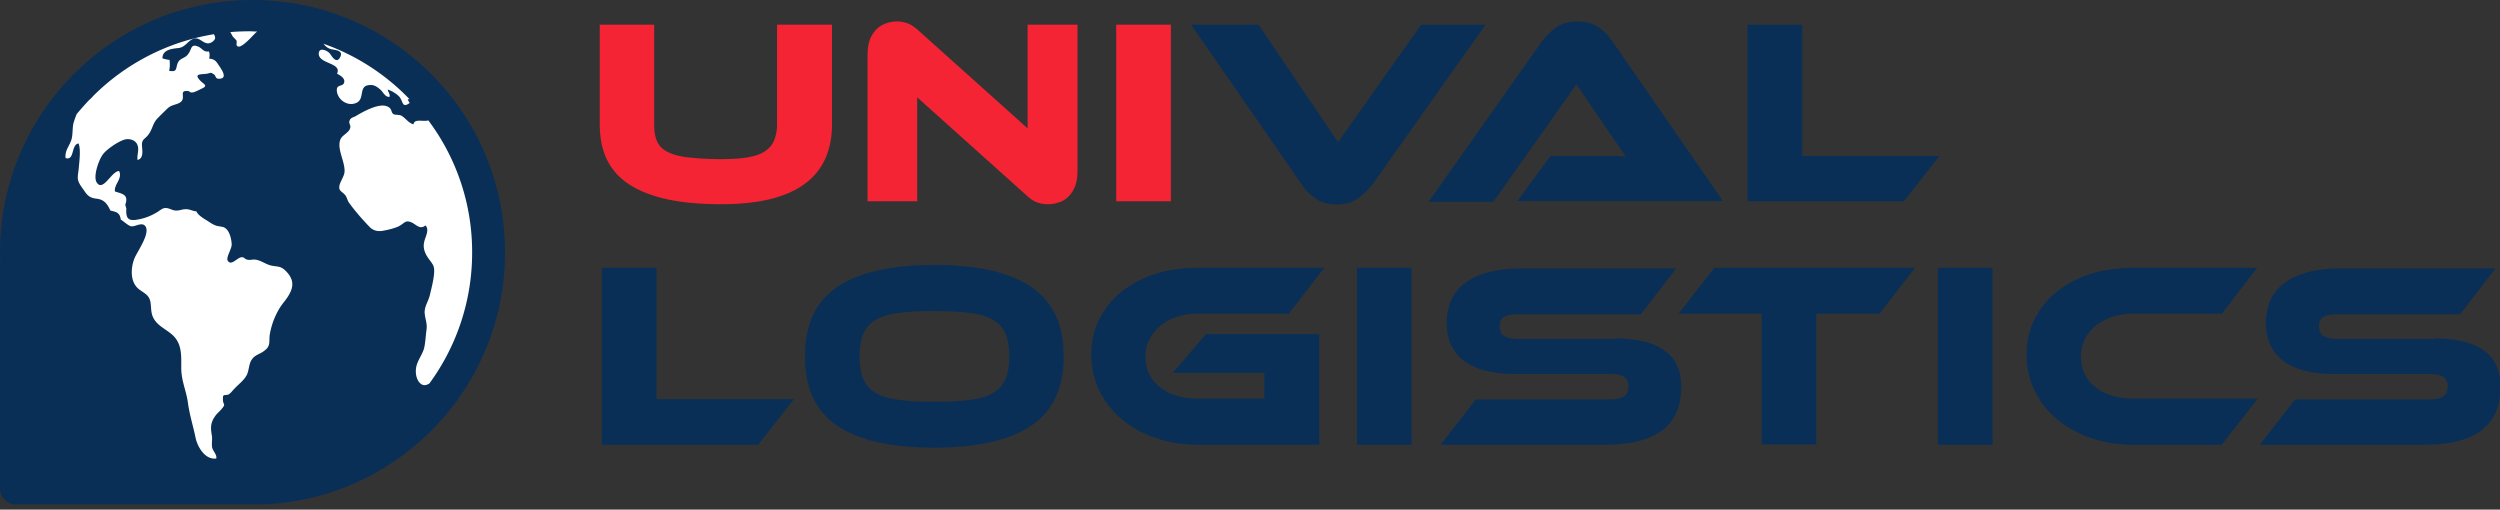
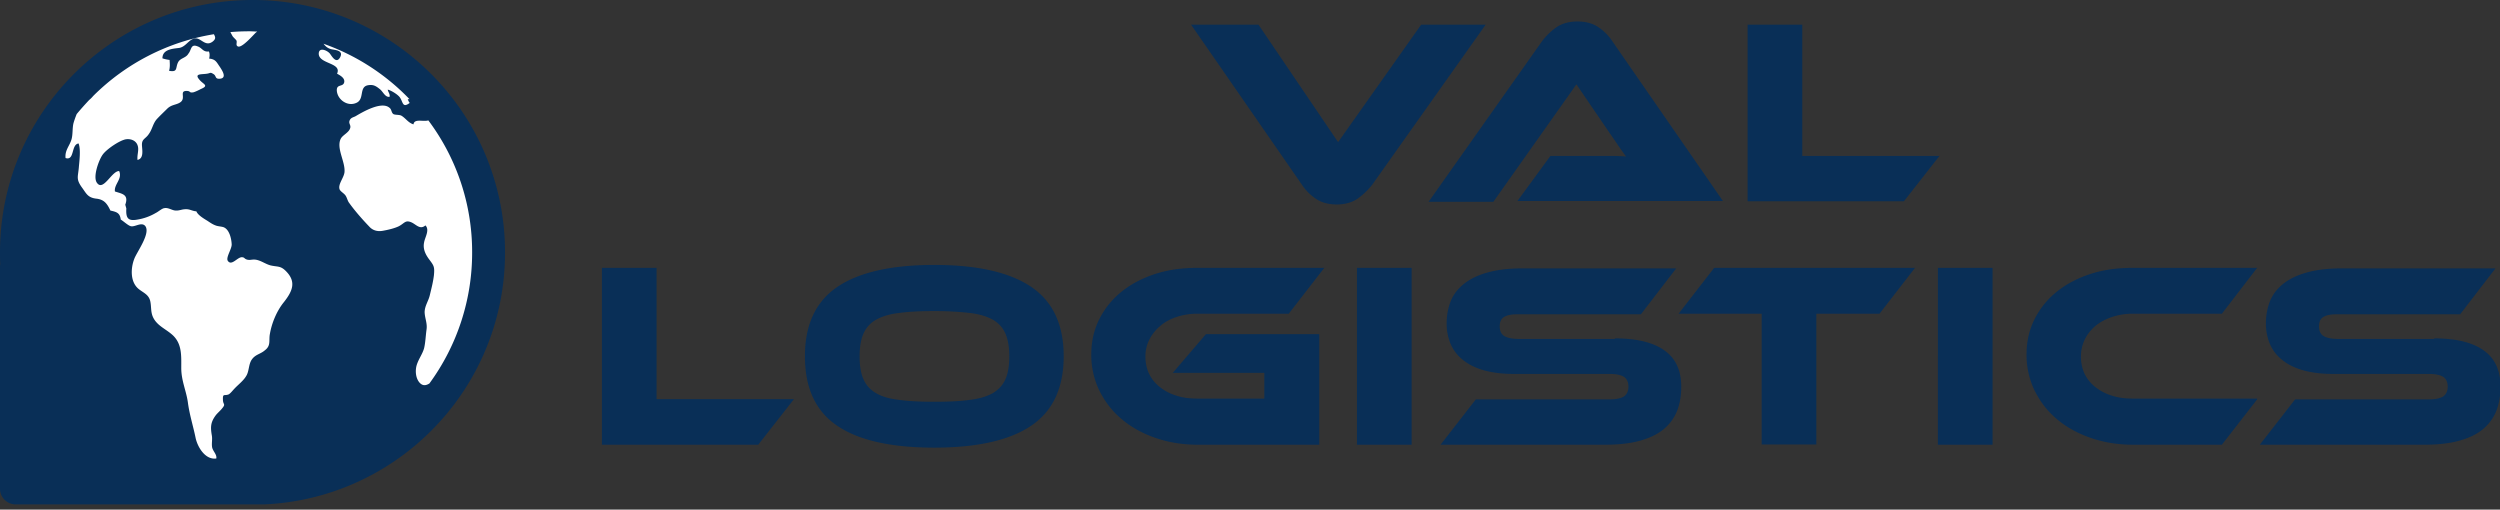
<svg xmlns="http://www.w3.org/2000/svg" width="260" height="53" fill="none">
  <rect width="100%" height="100%" fill="#333333" stroke="none" />
  <g clip-path="url(#a)">
-     <path fill="#F42434" d="M86.528 12.908c0 5.543-3.837 8.329-11.482 8.329-2.208 0-4.113-.166-5.714-.524-1.6-.359-2.925-.883-3.947-1.572a6.42 6.42 0 0 1-2.29-2.593c-.497-1.048-.718-2.261-.718-3.64V2.565h5.658v10.37c0 .69.083 1.241.276 1.71.193.47.524.828 1.021 1.103.497.276 1.215.497 2.126.607a30.1 30.1 0 0 0 3.588.193c1.104 0 2.015-.055 2.76-.193.745-.138 1.325-.33 1.766-.634.442-.303.745-.662.939-1.13a4.33 4.33 0 0 0 .303-1.656V2.565h5.714v10.343zm22.412 8.329c-.359 0-.718-.055-1.077-.193-.358-.11-.745-.387-1.186-.8l-11.29-10.122v10.811h-5.16V5.682c0-.607.082-1.131.248-1.572.166-.441.414-.8.69-1.076a2.61 2.61 0 0 1 .994-.607 3.41 3.41 0 0 1 1.159-.193c.359 0 .69.056 1.049.193.358.11.772.387 1.214.8L106.87 13.35V2.565h5.189V17.79c0 .607-.083 1.131-.249 1.572-.165.441-.414.8-.69 1.076a2.31 2.31 0 0 1-.993.607 3.459 3.459 0 0 1-1.187.193zm12.834-.304h-5.686V2.565h5.686v18.368z" />
    <path fill="#092F57" d="m130.882 2.565 8.28 12.218 8.639-12.218h6.707l-11.786 16.63a7.359 7.359 0 0 1-1.49 1.435c-.58.414-1.325.634-2.208.634-.856 0-1.573-.193-2.153-.579a5.273 5.273 0 0 1-1.463-1.462L123.871 2.565h7.011zm26.911 18.368 3.45-4.716h6.321c.607 0 1.104.028 1.545.055-.248-.33-.552-.744-.883-1.24-.331-.497-.662-.966-.966-1.407l-3.312-4.854-8.639 12.217h-6.735L160.36 4.303a6.557 6.557 0 0 1 1.463-1.434c.579-.414 1.324-.635 2.235-.635.856 0 1.574.193 2.153.58a5.26 5.26 0 0 1 1.463 1.461l11.51 16.63h-21.391v.028zm43.912-4.716-3.698 4.716H181.75V2.565h5.686v13.652h14.269zM82.553 41.535l-3.698 4.716H62.598V27.856h5.685v13.651h14.27v.028zm14.629-13.982c4.471 0 7.839.772 10.074 2.289 2.236 1.517 3.368 3.916 3.368 7.198 0 3.31-1.132 5.709-3.368 7.226-2.235 1.517-5.603 2.289-10.102 2.289-4.498 0-7.893-.772-10.101-2.29-2.236-1.516-3.34-3.915-3.34-7.225 0-3.282 1.132-5.681 3.367-7.198 2.236-1.517 5.603-2.29 10.102-2.29zm0 14.23c1.435 0 2.65-.054 3.643-.192.994-.11 1.794-.359 2.402-.69.607-.358 1.049-.827 1.325-1.434s.414-1.407.414-2.4c0-.992-.138-1.792-.414-2.399a3.034 3.034 0 0 0-1.325-1.434c-.608-.33-1.408-.58-2.402-.69a32.979 32.979 0 0 0-3.643-.192c-1.435 0-2.65.055-3.643.193-.994.11-1.794.358-2.401.69a3.033 3.033 0 0 0-1.325 1.433c-.276.607-.414 1.407-.414 2.4 0 .992.138 1.792.414 2.4a3.033 3.033 0 0 0 1.325 1.433c.607.359 1.407.58 2.4.69.994.138 2.209.193 3.644.193zm28.236-7.033h11.785v11.501h-12.641c-1.601 0-3.064-.248-4.416-.717-1.353-.469-2.539-1.13-3.505-1.958-.994-.828-1.739-1.82-2.319-2.979a8.545 8.545 0 0 1-.828-3.723c0-1.351.276-2.565.828-3.668a8.585 8.585 0 0 1 2.319-2.868c.993-.8 2.152-1.407 3.505-1.848 1.352-.441 2.843-.634 4.416-.634h13.166l-3.699 4.77h-9.495a6.76 6.76 0 0 0-2.152.332c-.663.22-1.242.524-1.712.937a4.557 4.557 0 0 0-1.131 1.407 3.895 3.895 0 0 0-.414 1.793c0 .662.138 1.268.386 1.792.276.552.635.993 1.132 1.38a5.06 5.06 0 0 0 1.711.882c.662.22 1.38.303 2.18.303h6.956v-2.675h-9.522l3.45-4.027zm21.391 11.501h-5.686V27.856h5.686V46.25zm21.141-11.059c2.263 0 3.975.414 5.134 1.241 1.187.828 1.766 2.096 1.766 3.779 0 .937-.138 1.765-.441 2.537a4.776 4.776 0 0 1-1.408 1.903c-.635.524-1.463.91-2.456 1.186-.994.276-2.208.413-3.588.413h-17.141l3.671-4.716h13.911c.69 0 1.187-.11 1.491-.303.303-.22.469-.552.469-1.02 0-.47-.166-.828-.469-1.02-.304-.194-.801-.304-1.491-.304h-10.019c-1.187 0-2.208-.138-3.091-.386-.856-.249-1.573-.607-2.153-1.076a4.304 4.304 0 0 1-1.27-1.655 5.534 5.534 0 0 1-.414-2.15c0-.856.166-1.656.442-2.345.303-.717.773-1.296 1.407-1.793.635-.496 1.436-.882 2.457-1.158.994-.276 2.208-.414 3.588-.414h15.981l-3.671 4.771h-12.752c-.662 0-1.159.083-1.462.276-.332.193-.47.524-.47.993s.166.8.47.993c.331.193.8.303 1.462.303h10.047v-.055zm85.203 0c2.264 0 3.975.414 5.134 1.241 1.187.828 1.766 2.096 1.766 3.779 0 .937-.138 1.765-.441 2.537a4.776 4.776 0 0 1-1.408 1.903c-.635.524-1.463.91-2.456 1.186-.994.276-2.208.413-3.588.413h-17.14l3.67-4.716h13.911c.69 0 1.187-.11 1.491-.303.303-.22.469-.552.469-1.02 0-.47-.166-.828-.469-1.02-.304-.194-.801-.304-1.491-.304h-10.019c-1.187 0-2.208-.138-3.091-.386-.856-.249-1.573-.607-2.153-1.076a4.304 4.304 0 0 1-1.27-1.655 5.534 5.534 0 0 1-.414-2.15c0-.856.166-1.656.442-2.345.304-.717.773-1.296 1.408-1.793.634-.496 1.435-.882 2.456-1.158.994-.276 2.208-.414 3.588-.414h15.981l-3.671 4.771h-12.751c-.663 0-1.16.083-1.463.276-.331.193-.469.524-.469.993s.165.8.469.993c.331.193.8.303 1.463.303h10.046v-.055zm-53.986-7.337-3.699 4.772h-6.569v13.596h-5.686V32.627h-8.639l3.699-4.772h20.894zm8.06 18.396h-5.686V27.856h5.686V46.25zm27.518-4.716-3.671 4.716h-9.246c-1.601 0-3.064-.248-4.416-.717-1.353-.469-2.54-1.13-3.506-1.958-.993-.828-1.739-1.82-2.318-2.979a8.545 8.545 0 0 1-.828-3.723c0-1.351.276-2.565.828-3.668a8.594 8.594 0 0 1 2.318-2.868c.994-.8 2.153-1.407 3.506-1.848 1.352-.441 2.842-.634 4.416-.634h12.917l-3.671 4.77h-9.246a6.77 6.77 0 0 0-2.153.332c-.663.22-1.242.524-1.711.91-.47.386-.856.855-1.132 1.406a4.01 4.01 0 0 0-.414 1.82c0 .663.138 1.27.386 1.793.276.552.635.993 1.132 1.38a5.06 5.06 0 0 0 1.711.882c.663.22 1.38.303 2.153.303h12.945v.083zM26.276 0C11.758 0 0 11.749 0 26.256c0 .413 0 .8.028 1.213-.028.083-.028.22-.028.386V50.83c0 .91.745 1.627 1.628 1.627h23.24c.47.028.939.028 1.408.028 14.49 0 26.248-11.722 26.248-26.228C52.524 11.749 40.766 0 26.276 0z" />
    <path fill="#fff" d="M34.392 5.101c.36.11 1.408.083.966.883-.413.717-.883-.22-1.076-.441-.304-.331-1.132-.662-1.132.055.028 1.075 2.43.91 1.905 2.068.303.166.828.442.745.883-.11.524-.773.165-.773.827.028.938 1.05 1.71 1.96 1.352 1.021-.359.248-1.765 1.38-1.876.47-.055.718.083 1.132.414.33.248.552.882 1.02.8.056-.304-.165-.497-.192-.745.358.083 1.076.524 1.27.827.33.47.248 1.131 1.02.552-.11-.083-.165-.303-.22-.386h.193a23.051 23.051 0 0 0-8.943-5.764c.193.248.387.441.745.551z" />
    <path fill="#fff" d="M43.003 12.934c-.552-.165-.8-.634-1.27-.91-.22-.11-.662-.055-.828-.165-.22-.165-.166-.496-.414-.662-.828-.69-2.76.441-3.505.883-.194.11-.442.137-.58.358-.22.386.083.496.028.827-.11.524-.773.745-.994 1.159-.497.993.497 2.4.386 3.502-.082.607-.717 1.27-.496 1.793.11.22.496.414.634.662.138.22.194.552.387.772.552.773 1.352 1.683 2.042 2.4.387.44.911.551 1.463.44.47-.082 1.187-.247 1.629-.468.58-.303.662-.662 1.27-.414.496.193.91.828 1.49.331.469.47-.055 1.241-.138 1.765-.138.635.11 1.214.524 1.765.497.662.58.773.497 1.655-.083.69-.248 1.324-.414 2.014-.138.662-.552 1.158-.552 1.847.028.635.303 1.159.193 1.82-.083.607-.11 1.324-.248 1.904-.166.606-.58 1.13-.773 1.765-.166.579-.11 1.351.303 1.82.332.359.663.303 1.022.083a22.993 22.993 0 0 0 4.443-13.625 22.8 22.8 0 0 0-4.554-13.734c-.524.165-1.463-.22-1.545.413zM24.594 4.22c.083.192-.11.496.138.606.414.22 1.628-1.214 1.904-1.462a.381.381 0 0 0 .11-.083c-.275 0-.524-.027-.8-.027-.662 0-1.325.027-1.987.083.083.165.166.303.22.413.111.166.304.304.415.47zM9.275 10.397c-.442.47-.883.966-1.297 1.462a9.774 9.774 0 0 0-.332.938c-.138.551-.055 1.213-.22 1.737-.221.69-.69 1.103-.608 1.903.966.304.552-1.406 1.353-1.517.248.635.083 1.82.027 2.51-.082.965-.303 1.186.304 2.041.47.634.607 1.076 1.49 1.186.8.083 1.132.469 1.49 1.241.608.138.995.22 1.077.938.249.138.773.634 1.05.69.413.11 1.103-.47 1.49-.028.607.744-.884 2.73-1.132 3.42-.386.992-.442 2.454.497 3.171.496.386.993.552 1.159 1.214.138.606.027 1.13.304 1.71.441.91 1.38 1.213 2.097 1.903.911.91.828 2.096.828 3.364 0 1.324.525 2.372.69 3.585.166 1.27.552 2.455.8 3.669.194.937.994 2.316 2.154 2.15.082-.44-.387-.771-.442-1.213-.055-.413.055-.8-.028-1.213-.138-.828-.138-1.324.414-2.069.194-.248.47-.468.663-.717.414-.496.083-.358.083-.91-.028-.69.165-.358.607-.551.193-.11.441-.442.607-.607.359-.386.91-.8 1.187-1.269.331-.496.248-1.186.58-1.71.386-.579.91-.579 1.38-.993.662-.496.386-1.02.524-1.71.193-1.13.717-2.399 1.463-3.31.91-1.157 1.297-2.123.193-3.226-.552-.552-.828-.414-1.573-.58-.552-.137-1.05-.55-1.629-.606-.358-.027-.524.083-.828 0-.303-.083-.248-.248-.552-.248-.469 0-1.076.965-1.463.358-.193-.358.442-1.24.414-1.71-.027-.551-.22-1.461-.772-1.737-.194-.11-.663-.11-.911-.22-.304-.11-.58-.304-.828-.47-.36-.22-1.021-.606-1.16-.992-.441-.028-.69-.248-1.131-.22-.387 0-.635.165-1.049.137-.386-.028-.745-.331-1.16-.248-.248.027-.634.386-.882.496a5.472 5.472 0 0 1-1.905.69c-1.021.193-1.214-.193-1.16-1.159l-.11-.386c.387-1.075-.33-1.13-1.076-1.379-.11-.744.8-1.296.442-2.123-.773-.028-1.656 2.178-2.319 1.213-.441-.634.221-2.4.607-2.923.387-.552 1.794-1.517 2.457-1.6.524-.055.994.166 1.16.607.192.496-.056.965 0 1.544.662-.138.496-.993.468-1.461-.055-.745.36-.69.718-1.242.359-.496.414-1.075.828-1.544.359-.386.745-.745 1.104-1.103.442-.414.91-.359 1.325-.634.662-.442-.193-1.242.745-1.186.359.027.166.22.635.138.193-.056.552-.221.745-.331.938-.387.248-.497-.138-.993-.552-.635.22-.524.773-.607.414-.055.331-.193.69.028.331.193.138.496.607.496.911-.028.249-.938.083-1.214-.359-.496-.442-.827-1.132-.882.055-.22.083-.524-.027-.745-.607.083-.69-.358-1.16-.524-.745-.303-.634.359-.965.745-.276.496-.884.441-1.105.965-.248.552 0 .993-.91.828.11-.359.082-.745.055-1.131a3.617 3.617 0 0 1-.745-.166c0-.91.993-.993 1.683-1.075.745-.083 1.021-.883 1.684-.993.635-.11 1.076.91 1.85.33.386-.303.275-.496.137-.771A23.035 23.035 0 0 0 9.69 9.984a2.926 2.926 0 0 1-.414.413z" />
  </g>
  <defs>
    <clipPath id="a">
      <path fill="#fff" d="M0 0h260v52.456H0z" />
    </clipPath>
  </defs>
</svg>